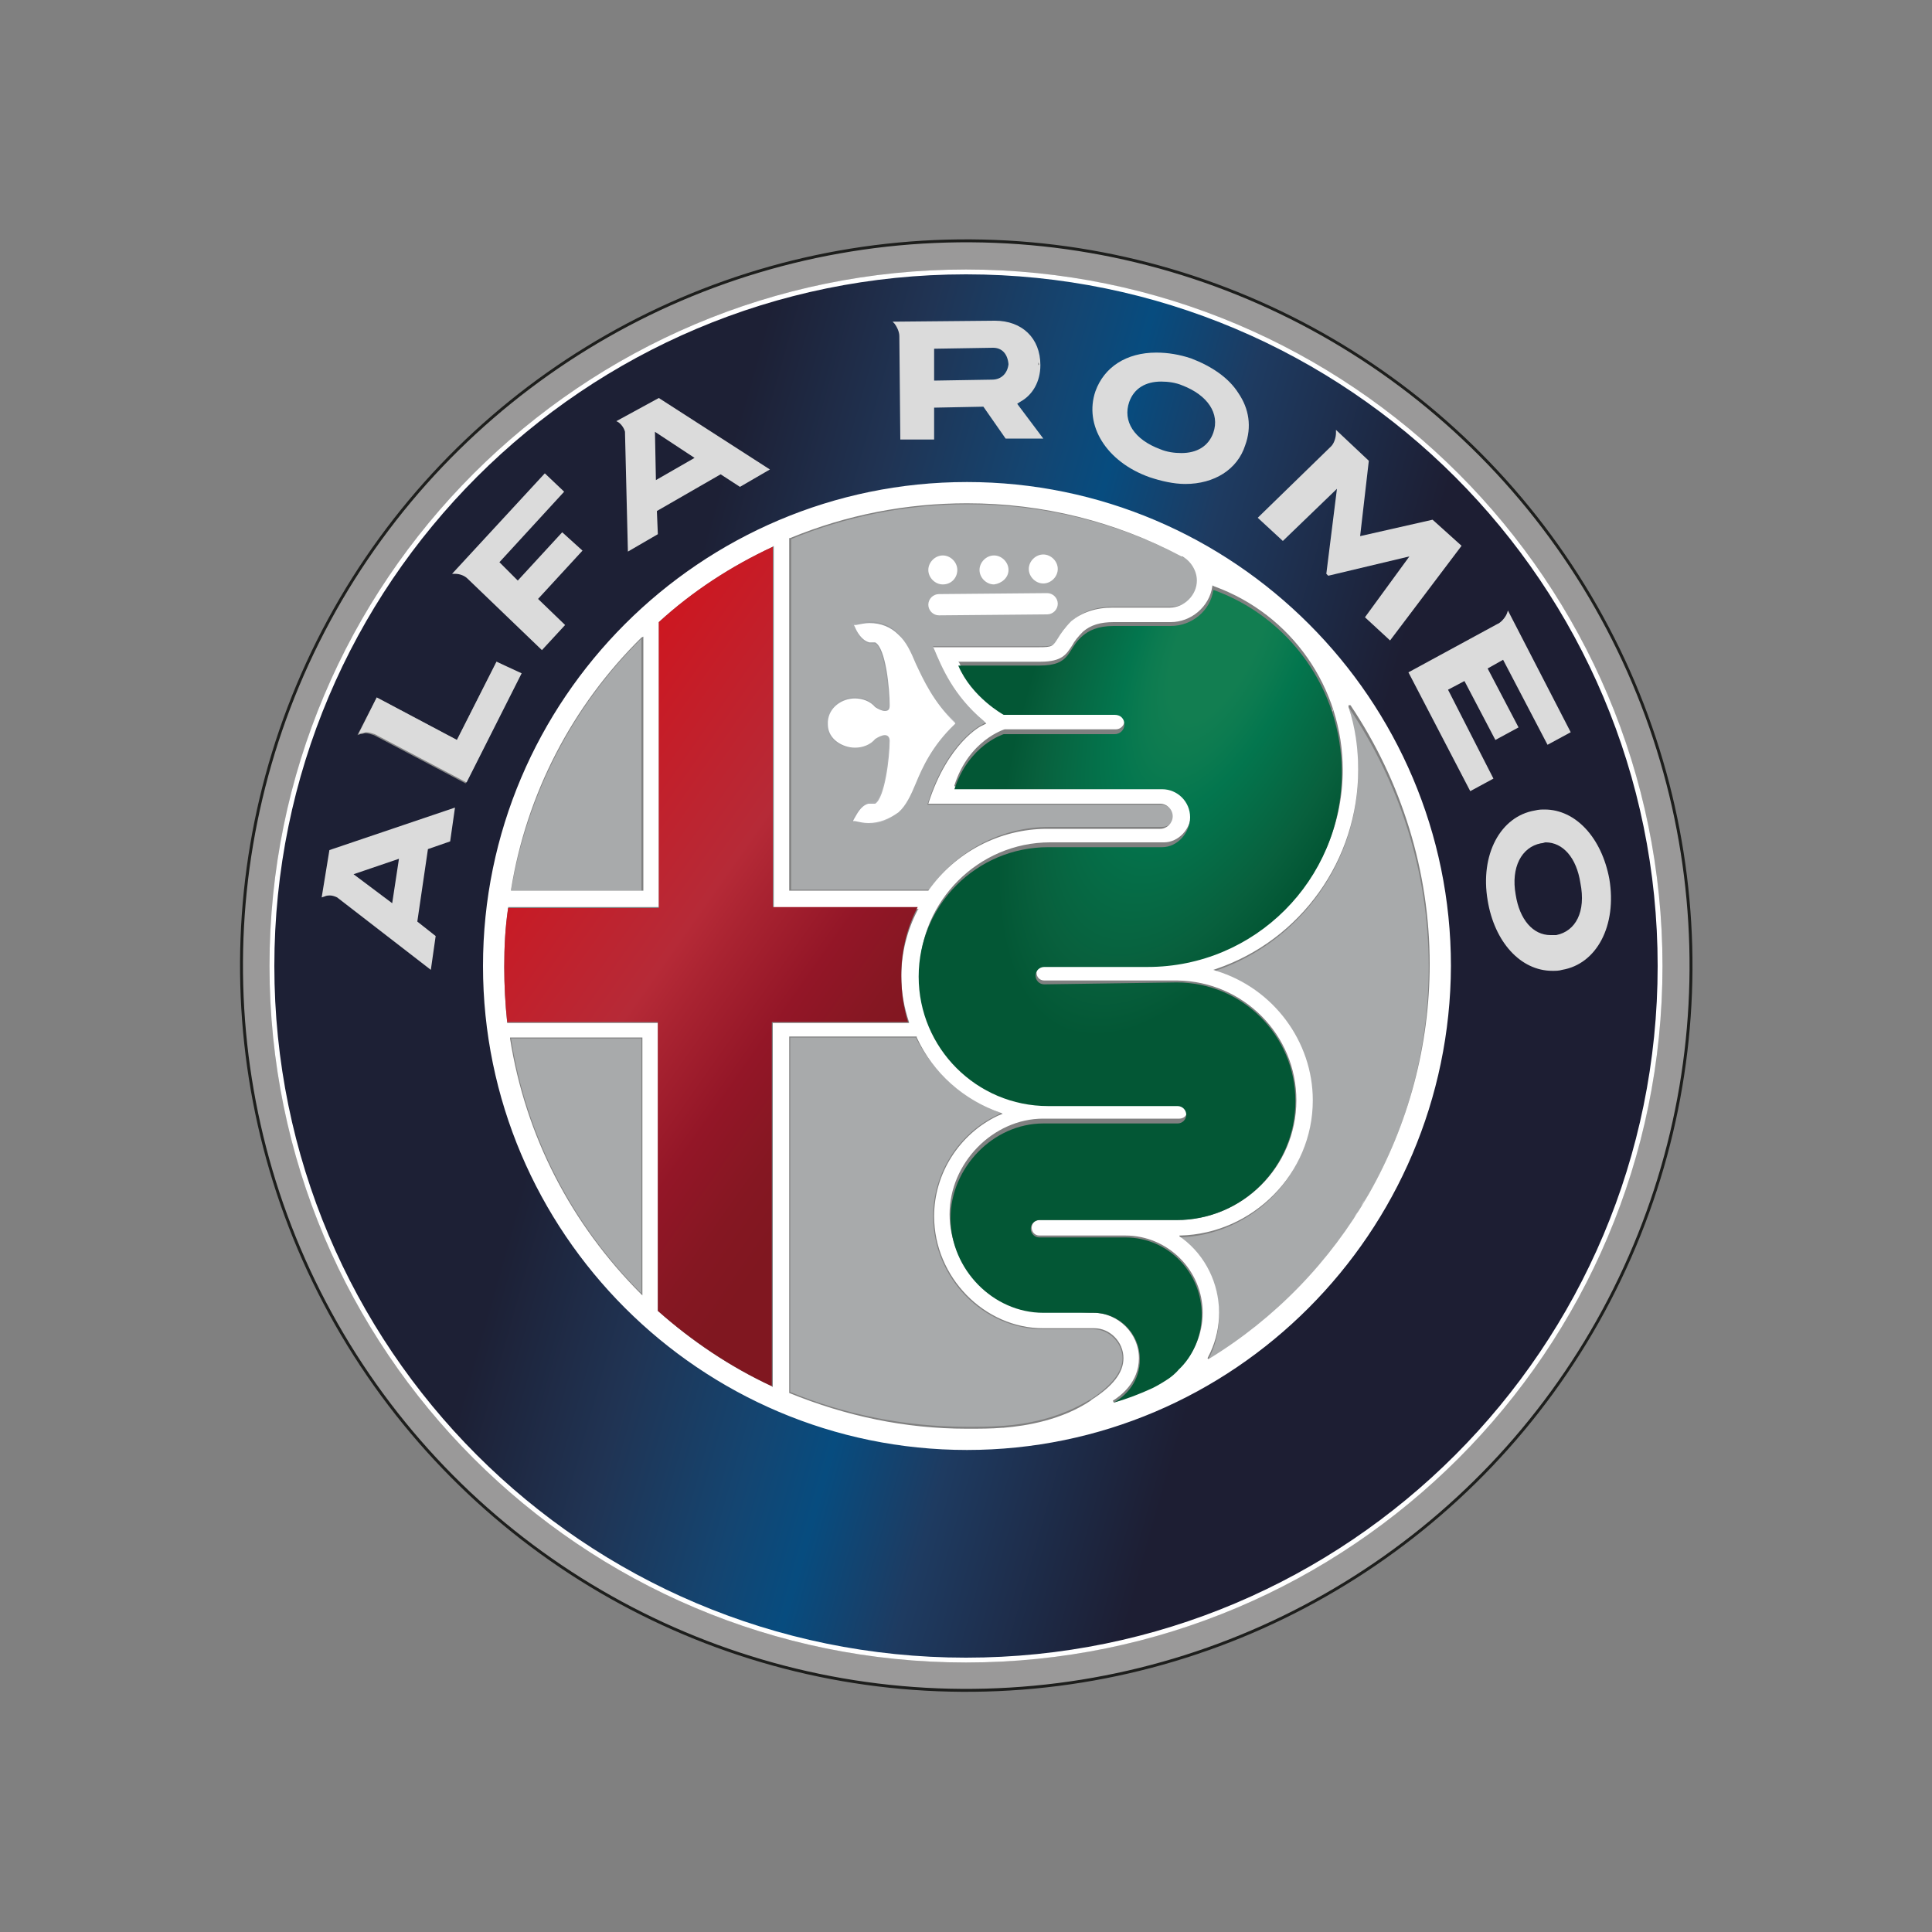
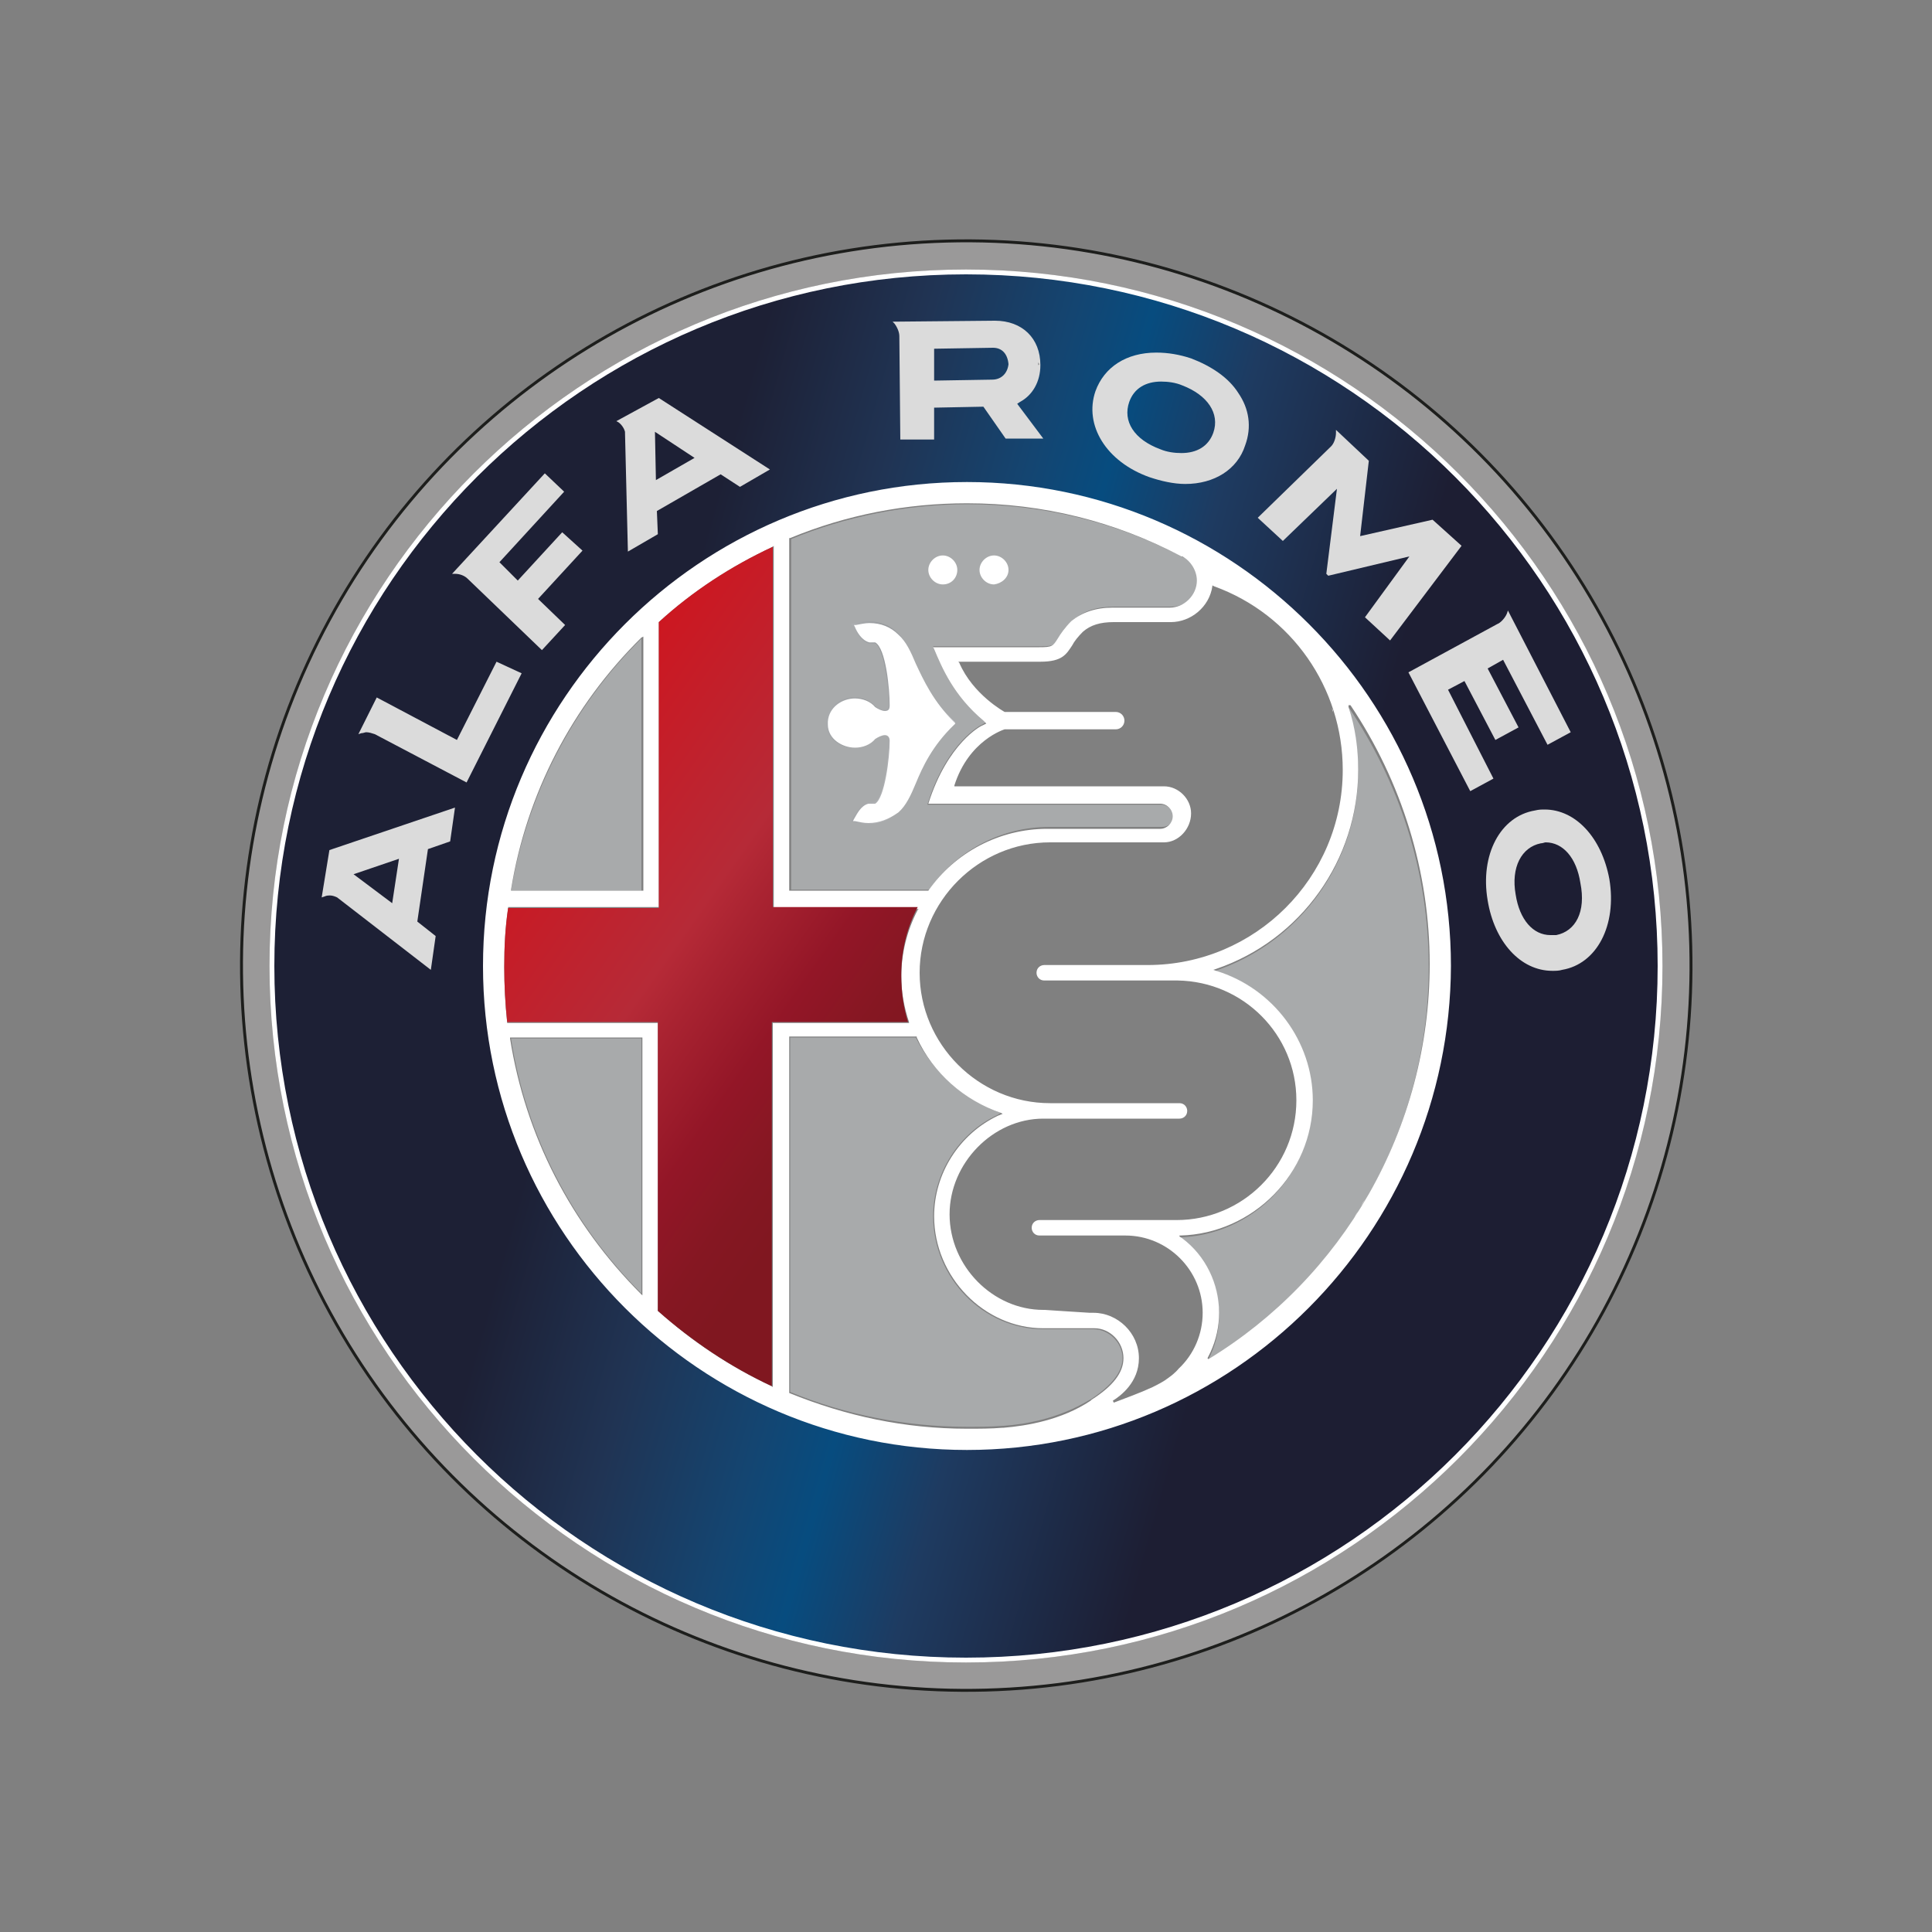
<svg xmlns="http://www.w3.org/2000/svg" version="1.1" id="Alfa_Romeo" x="0px" y="0px" viewBox="0 0 200 200" style="enable-background:new 0 0 200 200;" xml:space="preserve">
  <rect x="0" y="0" width="200" height="200" fill="#808080" stroke="none" />
  <style type="text/css">
	.st0{fill:url(#XMLID_2_);}
	.st1{fill:#A8AAAB;}
	.st2{fill:#9A9999;}
	.st3{fill:none;stroke:#1D1E1C;stroke-width:0.303;stroke-miterlimit:10;}
	.st4{fill:#FFFFFF;}
	.st5{fill:none;}
	.st6{fill:url(#XMLID_3_);}
	.st7{fill:#828283;}
	.st8{fill:url(#XMLID_4_);}
	.st9{fill:url(#XMLID_5_);}
	.st10{fill:url(#XMLID_6_);}
	.st11{fill:url(#XMLID_7_);}
	.st12{fill:url(#XMLID_8_);}
	.st13{fill:url(#XMLID_9_);}
	.st14{fill:url(#XMLID_10_);}
	.st15{fill:#030506;}
	.st16{fill:#E1181A;}
	.st17{fill:#FFE50F;}
	.st18{fill:url(#XMLID_11_);}
	.st19{fill:url(#XMLID_12_);}
	.st20{fill:#DBDBDB;}
	.st21{fill:#858585;}
	.st22{fill:#FCE924;}
</style>
  <g id="XMLID_41_">
    <linearGradient id="XMLID_2_" gradientUnits="userSpaceOnUse" x1="153.646" y1="84.862" x2="48.757" y2="114.459" gradientTransform="matrix(1 0 0 -1 0 200)">
      <stop offset="0.194" style="stop-color:#1D1E33" />
      <stop offset="0.402" style="stop-color:#1E3B61" />
      <stop offset="0.509" style="stop-color:#074C7F" />
      <stop offset="0.582" style="stop-color:#144571" />
      <stop offset="0.713" style="stop-color:#203454" />
      <stop offset="0.861" style="stop-color:#1D2035" />
    </linearGradient>
    <path id="XMLID_160_" class="st0" d="M100,28c-39.7,0-72,32.2-72,72s32.2,72,72,72c39.8,0,72-32.2,72-72C172,60.2,139.8,28,100,28z    M100.1,150c-27.6,0-50-22.4-50-50c0-27.6,22.4-50,50-50s50,22.4,50,50S127.6,150,100.1,150z" />
    <path id="XMLID_154_" class="st1" d="M66.4,133.9v-26.4H52.9C54.5,117.8,59.4,126.9,66.4,133.9z M66.4,92.2V66.1   c-7,6.9-11.8,16-13.5,26.1H66.4z M113.2,137.6H108c-6.2,0-11.4-5.3-11.4-11.7c0-4.4,2.6-8.6,6.7-10.5l0.3-0.2l0,0   c-3.8-1.3-7-4.2-8.8-7.8h-13v36.7c5.6,2.3,11.8,3.6,18.3,3.6c1.2,0,2.5,0,3.7-0.1l0.1,0c5.5-0.4,8.5-2.5,9.1-2.8   c2.1-1.4,3.2-2.8,3.2-4.2C116.2,139,114.8,137.6,113.2,137.6z M120.2,83.3H96c2-6.5,5.6-8.3,5.7-8.3l0.3-0.2l-0.2-0.2   c-3.1-2.6-4.3-5.5-5.1-7.4c0-0.1-0.1-0.2-0.1-0.3l11.2,0c1.2,0,1.4-0.1,1.8-0.9c0.3-0.5,0.7-1.2,1.5-1.8c1.1-1,2.5-1.4,4.3-1.4h5.9   c1.5,0,2.7-1.2,2.7-2.7c0-1-0.6-1.9-1.4-2.4l-0.1,0c-6.6-3.5-14.2-5.5-22.3-5.5c-6.5,0-12.7,1.3-18.3,3.6v36.3h14.3   c2.7-3.9,7.3-6.5,12.4-6.5h11.7c0.7,0,1.2-0.5,1.2-1.2C121.4,83.9,120.9,83.3,120.2,83.3z M139.6,73.2L139.6,73.2   c0.6,2.1,1,4.3,1,6.6c0,9.6-6.2,17.8-14.8,20.7l0,0c5.8,1.7,10,7.1,10,13.5c0,7.7-6.2,13.9-13.8,14.1l0,0l0.3,0.2   c2.5,1.9,3.9,4.7,3.9,7.8c0,1.5-0.3,2.9-0.9,4.2l-0.3,0.6l0,0c13.7-8.4,22.9-23.5,22.9-40.8C147.9,90.1,144.8,80.9,139.6,73.2z" />
    <path id="XMLID_151_" class="st2" d="M100,25c-41.4,0-75,33.6-75,75s33.6,75,75,75s75-33.6,75-75C175,58.6,141.4,25,100,25z    M100,172.1c-39.8,0-72.1-32.3-72.1-72.1S60.2,27.9,100,27.9c39.8,0,72.1,32.3,72.1,72.1S139.8,172.1,100,172.1z" />
    <ellipse id="XMLID_150_" transform="matrix(-2.690103e-002 -1 1 -2.690103e-002 2.717 202.648)" class="st3" cx="100" cy="100" rx="75" ry="75" />
    <path id="XMLID_147_" class="st4" d="M100,27.9c-39.8,0-72.1,32.3-72.1,72.1c0,39.8,32.3,72.1,72.1,72.1   c39.8,0,72.1-32.3,72.1-72.1S139.8,27.9,100,27.9z M100,171.6c-39.6,0-71.6-32.1-71.6-71.6c0-39.6,32.1-71.6,71.6-71.6   c39.6,0,71.6,32.1,71.6,71.6S139.6,171.6,100,171.6z" />
    <path id="XMLID_146_" class="st5" d="M137.3,129.9C137.3,129.9,137.3,130,137.3,129.9C137.3,130,137.3,129.9,137.3,129.9z" />
    <path id="XMLID_145_" class="st5" d="M88.4,72.1c0.9,0,1.6,0.3,2.2,0.9c0.2,0.2,0.6,0.4,0.9,0.4c0.3,0,0.5-0.1,0.5-0.5   c0-2-0.5-5.9-1.4-6.4c0,0,0,0-0.1,0c-0.1,0-0.1,0-0.2,0c-0.1,0-0.1,0-0.2,0c-0.1,0-0.2,0-0.2,0c-0.9-0.3-1.3-1.2-1.6-1.7l-0.2-0.3   l0.3-0.1c0.5-0.1,1-0.2,1.4-0.2c1.2,0,2.2,0.4,3.1,1.2c0.8,0.8,1.3,1.8,1.8,3c0.8,1.7,1.8,3.9,4,6.1l0.2,0.2l-0.2,0.2   c-2.3,2.2-3.3,4.4-4,6.1c-0.6,1.2-1,2.3-1.8,3c-0.8,0.8-1.9,1.2-3.1,1.2c-0.5,0-0.9-0.1-1.4-0.2L88.1,85l0.2-0.3   c0.3-0.5,0.7-1.4,1.6-1.7c0.1,0,0.1,0,0.2,0c0.1,0,0.1,0,0.2,0c0.1,0,0.1,0,0.2,0c0.1,0,0.1,0,0.1,0c0.9-0.5,1.4-4.5,1.4-6.4   c0-0.3-0.1-0.5-0.5-0.5c-0.3,0-0.7,0.2-0.9,0.4c-0.5,0.6-1.3,0.9-2.2,0.9c-1.4,0-2.9-0.9-2.9-2.5v-0.3C85.6,73.1,87,72.1,88.4,72.1   z" />
    <path id="XMLID_144_" class="st5" d="M141.9,123.1c-0.2,0.4-0.4,0.7-0.6,1.1C141.5,123.8,141.7,123.5,141.9,123.1z" />
    <path id="XMLID_143_" class="st5" d="M139.2,127.4c-0.1,0.1-0.1,0.1-0.1,0.2C139.1,127.5,139.2,127.4,139.2,127.4z" />
    <path id="XMLID_142_" class="st5" d="M142.5,121.9c-0.1,0.3-0.3,0.5-0.4,0.8C142.3,122.5,142.4,122.2,142.5,121.9z" />
    <path id="XMLID_141_" class="st5" d="M140.1,126.1c-0.1,0.1-0.2,0.3-0.3,0.4C139.9,126.3,140,126.2,140.1,126.1z" />
    <path id="XMLID_140_" class="st5" d="M140.9,124.9c-0.1,0.2-0.2,0.3-0.3,0.5C140.7,125.2,140.8,125,140.9,124.9z" />
    <path id="XMLID_139_" class="st5" d="M138.2,128.7C138.2,128.8,138.2,128.8,138.2,128.7C138.2,128.8,138.2,128.8,138.2,128.7z" />
    <path id="XMLID_138_" class="st5" d="M142.7,121.6c3.3-6.5,5.2-13.8,5.2-21.6c0-9.9-3-19.2-8.2-26.8l0,0c0,0,0,0.1,0,0.1   c5.2,7.6,8.2,16.8,8.2,26.7C147.8,107.8,146,115.1,142.7,121.6z" />
    <path id="XMLID_137_" class="st5" d="M122.7,57.9c-0.1-0.1-0.2-0.1-0.3-0.2l-0.1,0c-6.6-3.5-14.2-5.5-22.3-5.5   c-6.5,0-12.7,1.3-18.3,3.6l0,0c5.6-2.3,11.8-3.6,18.3-3.6C108.2,52.2,115.9,54.3,122.7,57.9z" />
    <linearGradient id="XMLID_3_" gradientUnits="userSpaceOnUse" x1="63.467" y1="133.479" x2="155.634" y2="104.558" gradientTransform="matrix(1 0 0 -1 0 200)">
      <stop offset="0.101" style="stop-color:#FFFFFF" />
      <stop offset="0.276" style="stop-color:#94979A" />
      <stop offset="0.335" style="stop-color:#B7B8BB" />
      <stop offset="0.407" style="stop-color:#DCDDE0" />
      <stop offset="0.465" style="stop-color:#F7F6F7" />
      <stop offset="0.502" style="stop-color:#FFFFFF" />
      <stop offset="0.542" style="stop-color:#F3F3F4" />
      <stop offset="0.613" style="stop-color:#D2D2D5" />
      <stop offset="0.706" style="stop-color:#A0A2A4" />
      <stop offset="0.726" style="stop-color:#94979A" />
      <stop offset="0.906" style="stop-color:#E5E5E5" />
    </linearGradient>
    <path id="XMLID_136_" class="st6" d="M88.4,77.4c0.9,0,1.6-0.3,2.2-0.9c0.2-0.2,0.6-0.4,0.9-0.4c0.3,0,0.5,0.2,0.5,0.5   c0,1.9-0.5,5.9-1.4,6.4c0,0,0,0-0.1,0c-0.1,0-0.1,0-0.2,0c-0.1,0-0.1,0-0.2,0c-0.1,0-0.2,0-0.2,0c-0.9,0.3-1.3,1.2-1.6,1.7L88.1,85   l0.3,0.1c0.5,0.1,1,0.2,1.4,0.2c1.2,0,2.2-0.4,3.1-1.2c0.8-0.8,1.3-1.8,1.8-3c0.8-1.7,1.8-3.9,4-6.1l0.2-0.2l-0.2-0.2   c-2.3-2.2-3.3-4.3-4-6.1c-0.6-1.2-1-2.3-1.8-3c-0.8-0.8-1.9-1.2-3.1-1.2c-0.5,0-0.9,0.1-1.4,0.2l-0.3,0.1l0.2,0.3   c0.3,0.5,0.7,1.4,1.6,1.7c0.1,0,0.1,0,0.2,0c0.1,0,0.1,0,0.2,0c0.1,0,0.1,0,0.2,0c0.1,0,0.1,0,0.1,0c0.9,0.5,1.4,4.5,1.4,6.4   c0,0.3-0.1,0.5-0.5,0.5c-0.3,0-0.7-0.2-0.9-0.4c-0.6-0.6-1.3-0.9-2.2-0.9c-1.4,0-2.8,0.9-2.9,2.5v0.3C85.6,76.5,87,77.4,88.4,77.4z   " />
    <path id="XMLID_135_" class="st7" d="M138.2,128.8c-0.3,0.4-0.6,0.7-0.9,1.1C137.6,129.5,137.9,129.2,138.2,128.8z" />
    <linearGradient id="XMLID_4_" gradientUnits="userSpaceOnUse" x1="50.798" y1="97.958" x2="144.364" y2="68.597" gradientTransform="matrix(1 0 0 -1 0 200)">
      <stop offset="0.101" style="stop-color:#FFFFFF" />
      <stop offset="0.276" style="stop-color:#94979A" />
      <stop offset="0.335" style="stop-color:#B7B8BB" />
      <stop offset="0.407" style="stop-color:#DCDDE0" />
      <stop offset="0.465" style="stop-color:#F7F6F7" />
      <stop offset="0.502" style="stop-color:#FFFFFF" />
      <stop offset="0.542" style="stop-color:#F3F3F4" />
      <stop offset="0.613" style="stop-color:#D2D2D5" />
      <stop offset="0.706" style="stop-color:#A0A2A4" />
      <stop offset="0.726" style="stop-color:#94979A" />
      <stop offset="0.906" style="stop-color:#E5E5E5" />
    </linearGradient>
    <path id="XMLID_134_" class="st8" d="M138.2,128.8c-0.3,0.4-0.6,0.7-0.9,1.1C137.6,129.5,137.9,129.2,138.2,128.8z" />
    <path id="XMLID_133_" class="st7" d="M139.8,126.5c-0.2,0.3-0.4,0.6-0.6,0.9C139.4,127.1,139.6,126.8,139.8,126.5z" />
    <linearGradient id="XMLID_5_" gradientUnits="userSpaceOnUse" x1="52.517" y1="100.377" x2="145.138" y2="71.313" gradientTransform="matrix(1 0 0 -1 0 200)">
      <stop offset="0.101" style="stop-color:#FFFFFF" />
      <stop offset="0.276" style="stop-color:#94979A" />
      <stop offset="0.335" style="stop-color:#B7B8BB" />
      <stop offset="0.407" style="stop-color:#DCDDE0" />
      <stop offset="0.465" style="stop-color:#F7F6F7" />
      <stop offset="0.502" style="stop-color:#FFFFFF" />
      <stop offset="0.542" style="stop-color:#F3F3F4" />
      <stop offset="0.613" style="stop-color:#D2D2D5" />
      <stop offset="0.706" style="stop-color:#A0A2A4" />
      <stop offset="0.726" style="stop-color:#94979A" />
      <stop offset="0.906" style="stop-color:#E5E5E5" />
    </linearGradient>
    <path id="XMLID_132_" class="st9" d="M139.8,126.5c-0.2,0.3-0.4,0.6-0.6,0.9C139.4,127.1,139.6,126.8,139.8,126.5z" />
    <path id="XMLID_131_" class="st7" d="M142.7,121.6c-0.1,0.1-0.1,0.2-0.1,0.3C142.6,121.8,142.6,121.7,142.7,121.6z" />
    <linearGradient id="XMLID_6_" gradientUnits="userSpaceOnUse" x1="57.996" y1="104.786" x2="146.704" y2="76.95" gradientTransform="matrix(1 0 0 -1 0 200)">
      <stop offset="0.101" style="stop-color:#FFFFFF" />
      <stop offset="0.276" style="stop-color:#94979A" />
      <stop offset="0.335" style="stop-color:#B7B8BB" />
      <stop offset="0.407" style="stop-color:#DCDDE0" />
      <stop offset="0.465" style="stop-color:#F7F6F7" />
      <stop offset="0.502" style="stop-color:#FFFFFF" />
      <stop offset="0.542" style="stop-color:#F3F3F4" />
      <stop offset="0.613" style="stop-color:#D2D2D5" />
      <stop offset="0.706" style="stop-color:#A0A2A4" />
      <stop offset="0.726" style="stop-color:#94979A" />
      <stop offset="0.906" style="stop-color:#E5E5E5" />
    </linearGradient>
    <path id="XMLID_130_" class="st10" d="M142.7,121.6c-0.1,0.1-0.1,0.2-0.1,0.3C142.6,121.8,142.6,121.7,142.7,121.6z" />
    <path id="XMLID_129_" class="st7" d="M142.1,122.7c-0.1,0.1-0.1,0.3-0.2,0.4C142,123,142,122.8,142.1,122.7z" />
    <linearGradient id="XMLID_7_" gradientUnits="userSpaceOnUse" x1="55.823" y1="104.133" x2="146.4" y2="75.71" gradientTransform="matrix(1 0 0 -1 0 200)">
      <stop offset="0.101" style="stop-color:#FFFFFF" />
      <stop offset="0.276" style="stop-color:#94979A" />
      <stop offset="0.335" style="stop-color:#B7B8BB" />
      <stop offset="0.407" style="stop-color:#DCDDE0" />
      <stop offset="0.465" style="stop-color:#F7F6F7" />
      <stop offset="0.502" style="stop-color:#FFFFFF" />
      <stop offset="0.542" style="stop-color:#F3F3F4" />
      <stop offset="0.613" style="stop-color:#D2D2D5" />
      <stop offset="0.706" style="stop-color:#A0A2A4" />
      <stop offset="0.726" style="stop-color:#94979A" />
      <stop offset="0.906" style="stop-color:#E5E5E5" />
    </linearGradient>
    <path id="XMLID_128_" class="st11" d="M142.1,122.7c-0.1,0.1-0.1,0.3-0.2,0.4C142,123,142,122.8,142.1,122.7z" />
    <path id="XMLID_127_" class="st7" d="M139.1,127.6c-0.3,0.4-0.6,0.8-0.9,1.2C138.5,128.4,138.8,128,139.1,127.6z" />
    <linearGradient id="XMLID_8_" gradientUnits="userSpaceOnUse" x1="52.766" y1="98.794" x2="144.664" y2="69.957" gradientTransform="matrix(1 0 0 -1 0 200)">
      <stop offset="0.101" style="stop-color:#FFFFFF" />
      <stop offset="0.276" style="stop-color:#94979A" />
      <stop offset="0.335" style="stop-color:#B7B8BB" />
      <stop offset="0.407" style="stop-color:#DCDDE0" />
      <stop offset="0.465" style="stop-color:#F7F6F7" />
      <stop offset="0.502" style="stop-color:#FFFFFF" />
      <stop offset="0.542" style="stop-color:#F3F3F4" />
      <stop offset="0.613" style="stop-color:#D2D2D5" />
      <stop offset="0.706" style="stop-color:#A0A2A4" />
      <stop offset="0.726" style="stop-color:#94979A" />
      <stop offset="0.906" style="stop-color:#E5E5E5" />
    </linearGradient>
    <path id="XMLID_126_" class="st12" d="M139.1,127.6c-0.3,0.4-0.6,0.8-0.9,1.2C138.5,128.4,138.8,128,139.1,127.6z" />
    <path id="XMLID_125_" class="st7" d="M141.3,124.2c-0.1,0.2-0.3,0.5-0.4,0.7C141,124.6,141.1,124.4,141.3,124.2z" />
    <linearGradient id="XMLID_9_" gradientUnits="userSpaceOnUse" x1="54.485" y1="102.641" x2="145.894" y2="73.957" gradientTransform="matrix(1 0 0 -1 0 200)">
      <stop offset="0.101" style="stop-color:#FFFFFF" />
      <stop offset="0.276" style="stop-color:#94979A" />
      <stop offset="0.335" style="stop-color:#B7B8BB" />
      <stop offset="0.407" style="stop-color:#DCDDE0" />
      <stop offset="0.465" style="stop-color:#F7F6F7" />
      <stop offset="0.502" style="stop-color:#FFFFFF" />
      <stop offset="0.542" style="stop-color:#F3F3F4" />
      <stop offset="0.613" style="stop-color:#D2D2D5" />
      <stop offset="0.706" style="stop-color:#A0A2A4" />
      <stop offset="0.726" style="stop-color:#94979A" />
      <stop offset="0.906" style="stop-color:#E5E5E5" />
    </linearGradient>
    <path id="XMLID_124_" class="st13" d="M141.3,124.2c-0.1,0.2-0.3,0.5-0.4,0.7C141,124.6,141.1,124.4,141.3,124.2z" />
    <path id="XMLID_123_" class="st7" d="M140.6,125.4c-0.1,0.2-0.3,0.5-0.4,0.7C140.3,125.8,140.4,125.6,140.6,125.4z" />
    <linearGradient id="XMLID_10_" gradientUnits="userSpaceOnUse" x1="54.363" y1="101.269" x2="145.472" y2="72.68" gradientTransform="matrix(1 0 0 -1 0 200)">
      <stop offset="0.101" style="stop-color:#FFFFFF" />
      <stop offset="0.276" style="stop-color:#94979A" />
      <stop offset="0.335" style="stop-color:#B7B8BB" />
      <stop offset="0.407" style="stop-color:#DCDDE0" />
      <stop offset="0.465" style="stop-color:#F7F6F7" />
      <stop offset="0.502" style="stop-color:#FFFFFF" />
      <stop offset="0.542" style="stop-color:#F3F3F4" />
      <stop offset="0.613" style="stop-color:#D2D2D5" />
      <stop offset="0.706" style="stop-color:#A0A2A4" />
      <stop offset="0.726" style="stop-color:#94979A" />
      <stop offset="0.906" style="stop-color:#E5E5E5" />
    </linearGradient>
    <path id="XMLID_122_" class="st14" d="M140.6,125.4c-0.1,0.2-0.3,0.5-0.4,0.7C140.3,125.8,140.4,125.6,140.6,125.4z" />
    <path id="XMLID_121_" class="st4" d="M90.6,66.4C90.6,66.4,90.5,66.4,90.6,66.4C90.5,66.4,90.6,66.4,90.6,66.4z" />
    <path id="XMLID_120_" class="st4" d="M107.5,101C107.5,101,107.5,101,107.5,101C107.5,101,107.5,101,107.5,101z" />
    <path id="XMLID_119_" class="st15" d="M135.8,113.9c0-0.2,0-0.4,0-0.6C135.8,113.6,135.8,113.8,135.8,113.9z" />
    <path id="XMLID_118_" class="st5" d="M117.9,140.6C117.9,140.6,117.9,140.6,117.9,140.6C117.9,140.6,117.9,140.6,117.9,140.6z" />
    <path id="XMLID_117_" class="st4" d="M137.9,73.3c0,0.1,0.1,0.2,0.1,0.4C137.9,73.5,137.9,73.4,137.9,73.3L137.9,73.3z" />
    <path id="XMLID_116_" class="st15" d="M138,73.7C138,73.6,138,73.6,138,73.7C138,73.6,138,73.6,138,73.7z" />
-     <path id="XMLID_115_" class="st5" d="M99.1,68.8c0,0,0-0.1-0.1-0.1L99.1,68.8L99.1,68.8z" />
    <path id="XMLID_114_" class="st16" d="M66.5,136.9C66.5,136.9,66.5,136.9,66.5,136.9C66.5,136.9,66.5,136.9,66.5,136.9z" />
    <path id="XMLID_104_" class="st4" d="M139.6,73.2c0.7,2.1,1,4.3,1,6.5c0,9.3-5.9,17.6-14.7,20.6l-0.3,0.1l0.3,0.1   c5.9,1.8,10,7.3,10,13.4c0,7.6-6.2,13.8-13.7,14h-0.1v0.1l0,0l0.3,0.2c2.4,1.8,3.8,4.7,3.8,7.7c0,1.4-0.3,2.8-0.9,4.1l-0.3,0.6   l0.1,0.1c6.9-4.2,12.6-10.1,16.6-17.1c4.1-7.2,6.3-15.4,6.3-23.8c0-9.6-2.9-18.9-8.2-26.8l0,0h-0.2L139.6,73.2z M112.8,135.9l0.4,0   c2.5,0,4.7,2.1,4.7,4.7c0,2.5-1.9,3.9-2.7,4.4l0.1,0.2c1.3-0.5,2.7-1,4-1.6c0.6-0.3,1.2-0.6,1.7-1c0.7-0.5,1-0.9,1-0.9   c1.6-1.5,2.5-3.6,2.5-5.8c0-4.4-3.6-8-8-8l0,0h-8.9c-0.5,0-0.8-0.4-0.8-0.8c0-0.5,0.4-0.8,0.8-0.8h14.2c6.8,0,12.4-5.5,12.4-12.4   c0-6.8-5.5-12.3-12.3-12.4l-0.1,0h-13.7c-0.5,0-0.8-0.4-0.8-0.8c0-0.5,0.4-0.8,0.8-0.8h10.7c11.1,0,20.2-9,20.2-20.2   c0-8.5-5.3-16.1-13.3-19l-0.2-0.1l0,0.1c-0.3,2.1-2.2,3.7-4.3,3.7l-5.9,0c-1.4,0-2.4,0.3-3.2,1c-0.5,0.5-0.9,1-1.1,1.4   c-0.6,0.9-1,1.7-3.3,1.7l-8.5,0l0.1,0.1c1.4,3.3,4.7,5.1,4.7,5.1l0,0h11.5c0.5,0,0.9,0.4,0.9,0.9c0,0.5-0.4,0.9-0.9,0.9h-11.5h0   c0,0-3.7,1.1-5.2,5.8l0,0.1h21.7c1.5,0,2.8,1.3,2.8,2.8c0,1.6-1.3,3-2.8,3h-11.8c-7.4,0-13.5,6.1-13.5,13.5   c0,7.4,6.1,13.5,13.5,13.5h13.4c0.5,0,0.8,0.4,0.8,0.8c0,0.5-0.4,0.8-0.8,0.8H108c-5.2,0-9.7,4.6-9.7,9.9c0,5.4,4.5,9.9,9.7,9.9   l0.1,0L112.8,135.9L112.8,135.9z M89.9,85.2c-0.5,0-0.9-0.1-1.4-0.2l-0.2,0l0.1-0.2c0.3-0.5,0.7-1.4,1.5-1.6c0.1,0,0.1,0,0.2,0   s0.1,0,0.2,0c0.1,0,0.1,0,0.2,0c0.1,0,0.1,0,0.1,0c1-0.6,1.5-4.8,1.5-6.5c0-0.4-0.2-0.6-0.5-0.6c-0.3,0-0.7,0.2-1,0.4   c-0.5,0.6-1.3,0.9-2.1,0.9c-1.3,0-2.8-0.9-2.8-2.4v-0.3c0.1-1.5,1.5-2.4,2.8-2.4c0.8,0,1.6,0.3,2.1,0.9c0.3,0.2,0.7,0.4,1,0.4   c0.4,0,0.5-0.2,0.5-0.6c0-1.7-0.4-5.9-1.5-6.5c0,0-0.1,0-0.1,0c0,0-0.1,0-0.1,0h0c-0.1,0-0.1,0-0.2,0c-0.1,0-0.1,0-0.2,0   c-0.8-0.2-1.3-1.1-1.5-1.6l-0.1-0.2l0.2,0c0.5-0.1,1-0.2,1.4-0.2c1.2,0,2.2,0.4,3,1.2c0.8,0.7,1.3,1.8,1.8,3c0.8,1.7,1.8,3.9,4,6.1   l0.1,0.1l-0.1,0.1c-2.3,2.2-3.3,4.4-4,6.1c-0.5,1.2-1,2.3-1.8,3C92,84.8,91,85.2,89.9,85.2z M100.1,150.1   C72.5,150.1,50,127.6,50,100s22.5-50.1,50.1-50.1c27.6,0,50.1,22.5,50.1,50.1C150.1,127.6,127.7,150.1,100.1,150.1z M81.7,144.2   L81.7,144.2c5.9,2.4,12,3.7,18.4,3.7c1.3,0,2.5,0,3.7-0.1h0.1c2.4-0.2,6-0.8,9-2.8l0.1-0.1c2.2-1.4,3.3-2.8,3.3-4.3   c0-1.7-1.4-3.1-3-3.1H108c-6.1,0-11.3-5.3-11.3-11.6c0-4.4,2.6-8.5,6.6-10.4l0.5-0.2l-0.2-0.1c-3.8-1.3-7-4.1-8.7-7.8l0-0.1H81.7   V144.2z M68.1,135.7L68.1,135.7c3.6,3.2,7.5,5.8,11.8,7.8l0.1,0.1v-37.7h14.1l0-0.1c-0.5-1.5-0.8-3.1-0.8-4.7   c0-2.4,0.6-4.8,1.7-6.9l0.1-0.1h-15V56.5l-0.1,0.1c-4.3,2-8.3,4.6-11.8,7.8l0,0v29.5H52.6l0,0.1c-0.3,2-0.4,4-0.4,6.1   c0,1.9,0.1,3.8,0.3,5.7l0,0.1h15.6L68.1,135.7L68.1,135.7z M52.8,107.5c1.6,10.1,6.3,19.2,13.6,26.5l0.1,0.1v-26.7H52.8L52.8,107.5   z M100.1,52.1c-6.3,0-12.5,1.2-18.3,3.6l-0.1,0v36.5h14.4l0,0c2.8-4,7.4-6.4,12.3-6.4h11.7c0.7,0,1.3-0.6,1.3-1.3   c0-0.7-0.6-1.3-1.3-1.3H96.1c2-6.3,5.5-8.1,5.6-8.1l0.4-0.2l-0.3-0.3c-3.1-2.6-4.3-5.5-5.1-7.4c0-0.1-0.1-0.1-0.1-0.2l11,0   c1.3,0,1.4-0.1,1.9-0.9c0.3-0.5,0.7-1.1,1.4-1.8c1.1-0.9,2.5-1.4,4.3-1.4l5.9,0c1.5,0,2.8-1.3,2.8-2.8c0-1-0.6-2-1.5-2.5l-0.1,0   C115.5,54,108,52.1,100.1,52.1z M66.4,66c-7.2,7.1-11.9,16.2-13.5,26.1l0,0.1h13.7V65.9L66.4,66z" />
    <path id="XMLID_103_" class="st5" d="M150,102c0,0.3,0,0.5,0,0.8C150,102.5,150,102.3,150,102z" />
    <path id="XMLID_102_" class="st5" d="M50.1,98.8c0-0.1,0-0.1,0-0.2C50.1,98.7,50.1,98.7,50.1,98.8z" />
    <path id="XMLID_101_" class="st17" d="M50.1,100c0-0.4,0-0.8,0-1.2C50.1,99.2,50.1,99.6,50.1,100z" />
    <path id="XMLID_100_" class="st17" d="M150,101.9c0,0,0,0.1,0,0.1C150,102,150,101.9,150,101.9z" />
    <linearGradient id="XMLID_11_" gradientUnits="userSpaceOnUse" x1="46.664" y1="122.954" x2="97.528" y2="87.208" gradientTransform="matrix(1 0 0 -1 0 200)">
      <stop offset="0.116" style="stop-color:#D0141D" />
      <stop offset="0.497" style="stop-color:#B62A37" />
      <stop offset="0.571" style="stop-color:#A92331" />
      <stop offset="0.712" style="stop-color:#931627" />
      <stop offset="0.834" style="stop-color:#851722" />
      <stop offset="0.922" style="stop-color:#801720" />
    </linearGradient>
    <path id="XMLID_99_" class="st18" d="M93.3,100.9c0-2.5,0.6-4.9,1.7-7H80V56.6c-4.3,2-8.3,4.6-11.8,7.8v29.6H52.6   c-0.3,2-0.4,4-0.4,6.1c0,1.9,0.1,3.8,0.3,5.7h15.6v29.9c3.5,3.1,7.5,5.8,11.8,7.8v-37.7H94C93.5,104.2,93.3,102.6,93.3,100.9z" />
    <radialGradient id="XMLID_12_" cx="157.436" cy="172.347" r="7.252" fx="156.674" fy="172.27" gradientTransform="matrix(2.954 1.296 3.124 -7.12 -875.188 1089.316)" gradientUnits="userSpaceOnUse">
      <stop offset="0.166" style="stop-color:#127E51" />
      <stop offset="0.254" style="stop-color:#0C7B50" />
      <stop offset="0.352" style="stop-color:#03764E" />
      <stop offset="0.658" style="stop-color:#08603D" />
      <stop offset="0.785" style="stop-color:#035735" />
    </radialGradient>
-     <path id="XMLID_98_" class="st19" d="M121.8,101.7c6.8,0,12.3,5.5,12.3,12.3c0,6.8-5.5,12.3-12.3,12.3h-14.2   c-0.5,0-0.9,0.4-0.9,0.9c0,0.5,0.4,0.9,0.9,0.9h0.1h8.8h0c4.4,0,7.9,3.6,7.9,8c0,2.2-0.9,4.3-2.4,5.7c0,0-0.3,0.4-1,0.9   c-0.6,0.4-1.1,0.7-1.7,1c-1.3,0.6-2.6,1.1-4,1.5c1.4-0.8,2.7-2.3,2.7-4.5c0-2.6-2.1-4.8-4.8-4.8l-0.4,0h-4.7H108   c-5.2,0-9.6-4.5-9.6-9.8c0-5.2,4.4-9.8,9.6-9.8c0,0,13,0,13.9,0c0.5,0,0.9-0.4,0.9-0.9c0-0.5-0.4-0.9-0.9-0.9c-0.9,0-13.4,0-13.4,0   c-7.4,0-13.4-6-13.4-13.4s6-13.4,13.4-13.4h0.1h11.7c1.6,0,2.9-1.5,2.9-3.1c0-1.6-1.3-2.9-2.9-2.9h-0.5h-21   c1.5-4.6,5.1-5.7,5.1-5.7h11.5c0.5,0,1-0.4,1-1s-0.4-1-1-1h-11.5c0,0-3.3-1.8-4.7-5.1l8.4,0c3.4,0,2.8-1.7,4.5-3.1   c0.6-0.5,1.5-1,3.2-1l5.9,0c2.2,0,4.1-1.6,4.4-3.7l0.1,0c7.7,2.8,13.2,10.2,13.2,18.9c0,11.1-9,20.1-20.1,20.1h-10.7   c-0.5,0-0.9,0.4-0.9,0.9s0.4,0.9,0.9,0.9L121.8,101.7" />
    <path id="XMLID_95_" class="st20" d="M128.2,40.7c-1-1.6-2.8-2.8-4.9-3.6c-1.2-0.4-2.4-0.6-3.6-0.6c-3.1,0-5.4,1.5-6.3,4   c-1.2,3.5,1.1,7.3,5.6,8.9c1.2,0.4,2.5,0.7,3.7,0.7l0,0c3,0,5.4-1.5,6.2-4C129.6,44.2,129.3,42.3,128.2,40.7z M125.6,44.8   c-0.5,1.4-1.7,2.1-3.3,2.1c-0.7,0-1.5-0.1-2.2-0.4c-2.7-1-3.9-2.9-3.2-4.9c0.5-1.4,1.7-2.1,3.3-2.1c0.7,0,1.5,0.1,2.2,0.4   C125,40.9,126.3,42.8,125.6,44.8z" />
    <path id="XMLID_94_" class="st20" d="M148.3,53.8l-7.5,1.7l0.9-7.8l-3.4-3.2l0,0.3c0,0.5-0.2,1.1-0.5,1.4l-7.6,7.4l2.6,2.4l5.6-5.4   l-1.1,8.8l0.2,0.2l8.4-2l-4.6,6.3l2.6,2.4l7.4-9.8L148.3,53.8z" />
    <path id="XMLID_91_" class="st20" d="M105.6,41.6c1.3-0.7,2.1-2.1,2.1-3.8c0-2.8-1.9-4.6-4.7-4.6l-10.6,0.1l0.2,0.2   c0.3,0.4,0.5,0.9,0.5,1.3l0.1,10.7l3.5,0l0-3.3l5.1-0.1l2.3,3.3l3.9,0l-2.7-3.6L105.6,41.6z M102.7,39.3l-6,0.1l0-3.3l6.1-0.1   c0.9,0,1.5,0.6,1.6,1.7C104.3,38.6,103.7,39.3,102.7,39.3z" />
    <path id="XMLID_88_" class="st20" d="M63.8,43.6l0.2,0.1c0.3,0.2,0.6,0.6,0.7,1v0.1L65,57.1l3.1-1.8L68,52.9l6.6-3.8l2,1.3l3.1-1.8   l-11.5-7.4L63.8,43.6z M67.9,49.7l-0.1-5l4.1,2.7L67.9,49.7z" />
    <path id="XMLID_85_" class="st20" d="M33.6,92.8c0.2-0.1,0.4-0.1,0.6-0.1c0.2,0,0.5,0.1,0.7,0.2l0,0l9.7,7.5l0.5-3.5l-1.9-1.5   l1.1-7.5l2.3-0.8l0.5-3.5l-13,4.4l-0.8,4.9L33.6,92.8z M41.3,88.9l-0.7,4.6l-4-3L41.3,88.9z" />
    <path id="XMLID_84_" class="st20" d="M149.9,71.4l1.7-0.9l3.2,6.1l2.4-1.3l-3.2-6.1l1.6-0.9l4.6,8.8l2.4-1.3l-6.5-12.6l-0.1,0.3   c-0.2,0.5-0.7,1-1,1.1l-9.2,5l6.4,12.3l2.4-1.3L149.9,71.4z" />
    <path id="XMLID_81_" class="st20" d="M159.9,83.8c-0.3,0-0.6,0-1,0.1c-3.6,0.6-5.7,4.6-4.9,9.3c0.7,4.3,3.4,7.3,6.7,7.3   c0.3,0,0.7,0,1-0.1c3.6-0.6,5.7-4.6,4.9-9.4C165.8,86.7,163.1,83.8,159.9,83.8z M161.1,96.8c-0.2,0-0.4,0-0.6,0   c-1.8,0-3.2-1.6-3.6-4.2c-0.5-2.8,0.6-4.9,2.6-5.3c0.2,0,0.4-0.1,0.5-0.1c1.8,0,3.2,1.6,3.6,4.2C164.2,94.4,163.1,96.4,161.1,96.8z   " />
-     <path id="XMLID_80_" class="st21" d="M37,76.1l0.3-0.1c0.2,0,0.4-0.1,0.5-0.1c0.3,0,0.6,0.1,0.9,0.2l9.5,5l5.7-11.3l-2.5-1.3   l-4.1,8.1L39,72.2L37,76.1z" />
    <path id="XMLID_79_" class="st20" d="M51.4,68.5l-4.1,8.1L39,72.2l-1.9,3.8l0.3-0.1c0.2,0,0.4-0.1,0.5-0.1c0.3,0,0.6,0.1,0.9,0.2   l9.5,5l5.7-11.3L51.4,68.5z" />
    <path id="XMLID_78_" class="st20" d="M58.2,55.1l-4.6,5l-1.9-1.9l6.7-7.3l-2-1.9l-9.6,10.4l0.3,0c0.5,0,1,0.2,1.3,0.5l0,0l7.7,7.4   l2.4-2.6l-2.8-2.7l4.6-5L58.2,55.1z" />
    <path id="XMLID_77_" class="st5" d="M107.5,37.5c0-0.2,0-0.4-0.1-0.6C107.5,37.1,107.5,37.3,107.5,37.5   C107.5,37.5,107.5,37.5,107.5,37.5z" />
    <path id="XMLID_76_" class="st16" d="M105.4,34.2C105.4,34.2,105.4,34.2,105.4,34.2C105.5,34.2,105.4,34.2,105.4,34.2   C105.4,34.2,105.4,34.2,105.4,34.2z" />
    <path id="XMLID_75_" class="st15" d="M105.5,34.2C105.5,34.2,105.5,34.2,105.5,34.2C105.5,34.2,105.5,34.2,105.5,34.2z" />
    <path id="XMLID_68_" class="st15" d="M107.5,37.5c0,0.2,0,0.4,0,0.6c0-0.1,0-0.2,0-0.3C107.6,37.7,107.5,37.6,107.5,37.5z" />
-     <path id="XMLID_915_" class="st4" d="M97.2,63.7c-0.6,0-1.1-0.5-1.1-1.1c0-0.6,0.5-1.1,1.1-1.1l11.2-0.1c0.6,0,1.1,0.5,1.1,1.1   c0,0.6-0.5,1.1-1.1,1.1L97.2,63.7z" />
-     <path id="XMLID_916_" class="st4" d="M108,60.4c-0.8,0-1.5-0.7-1.5-1.5c0-0.8,0.7-1.5,1.5-1.5c0.8,0,1.5,0.7,1.5,1.5   C109.5,59.7,108.8,60.4,108,60.4z" />
    <path id="XMLID_917_" class="st4" d="M102.9,60.5c-0.8,0-1.5-0.7-1.5-1.5c0-0.8,0.7-1.5,1.5-1.5c0.8,0,1.5,0.7,1.5,1.5   C104.4,59.8,103.7,60.4,102.9,60.5z" />
    <path id="XMLID_918_" class="st4" d="M97.6,60.5c-0.8,0-1.5-0.7-1.5-1.5c0-0.8,0.7-1.5,1.5-1.5c0.8,0,1.5,0.7,1.5,1.5   C99.1,59.8,98.5,60.5,97.6,60.5z" />
    <path id="XMLID_919_" class="st22" d="M91.7,67.3L91.7,67.3L91.7,67.3C91.7,67.4,91.7,67.4,91.7,67.3z" />
  </g>
</svg>